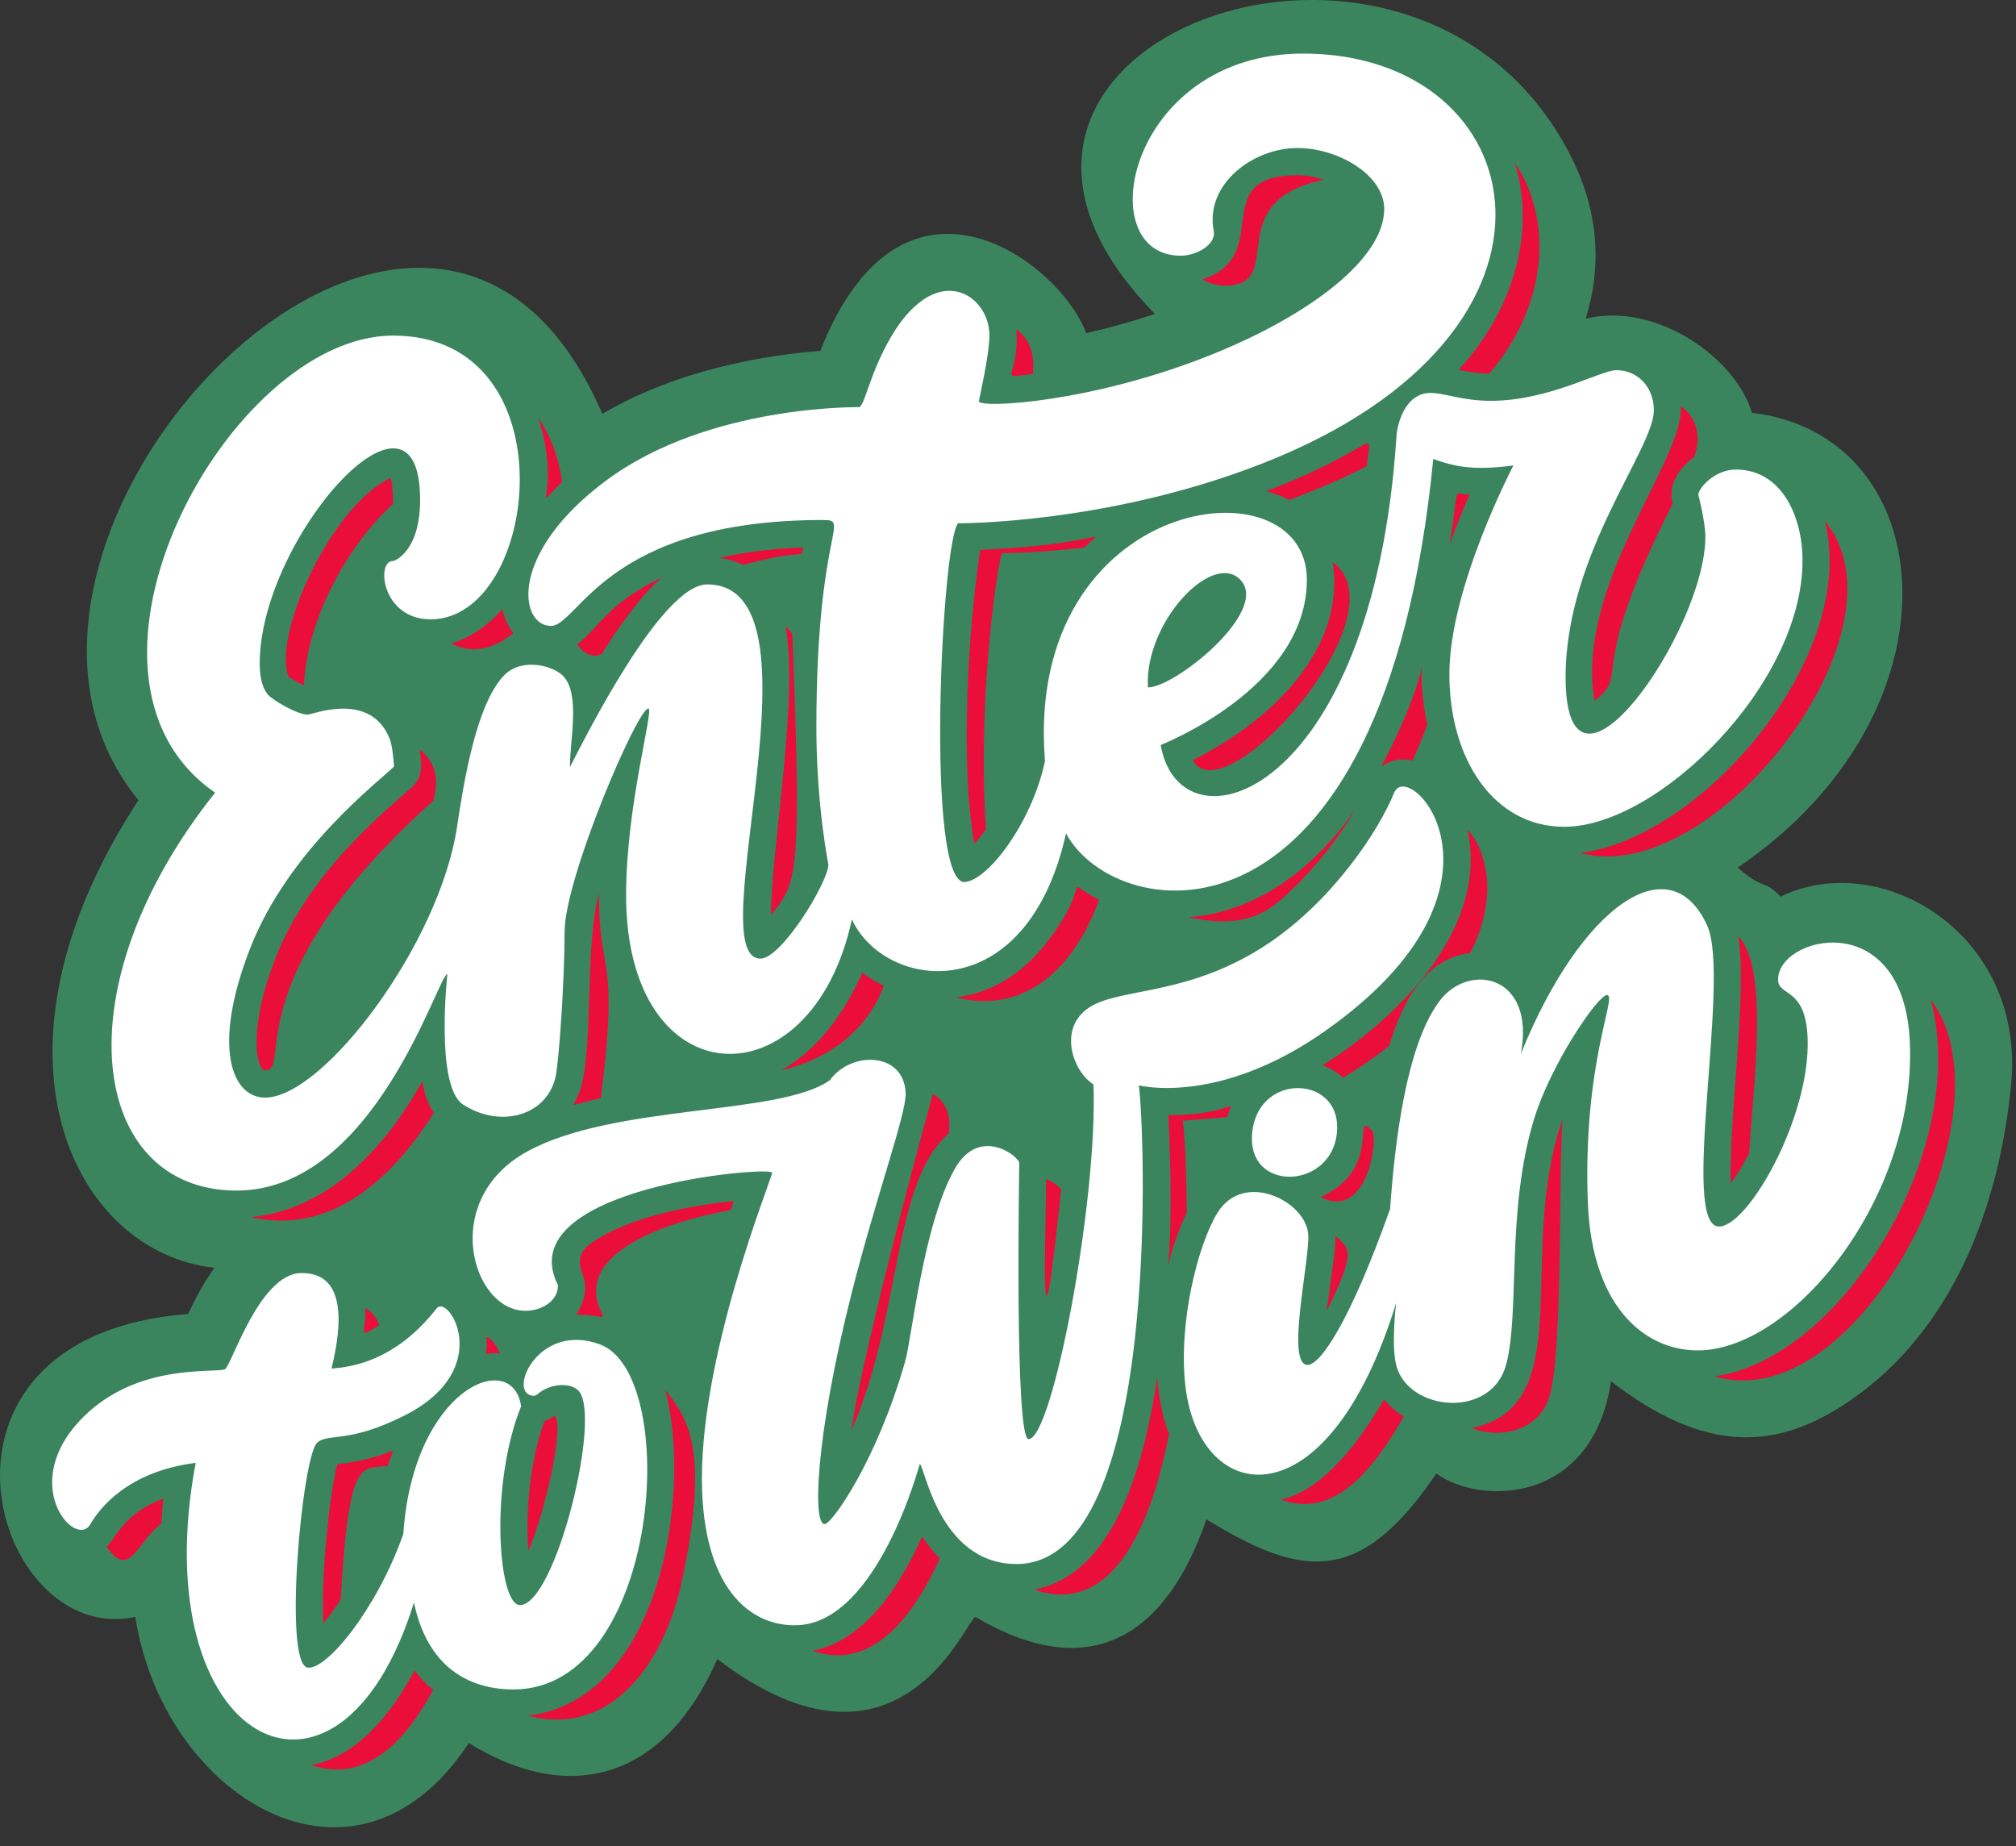
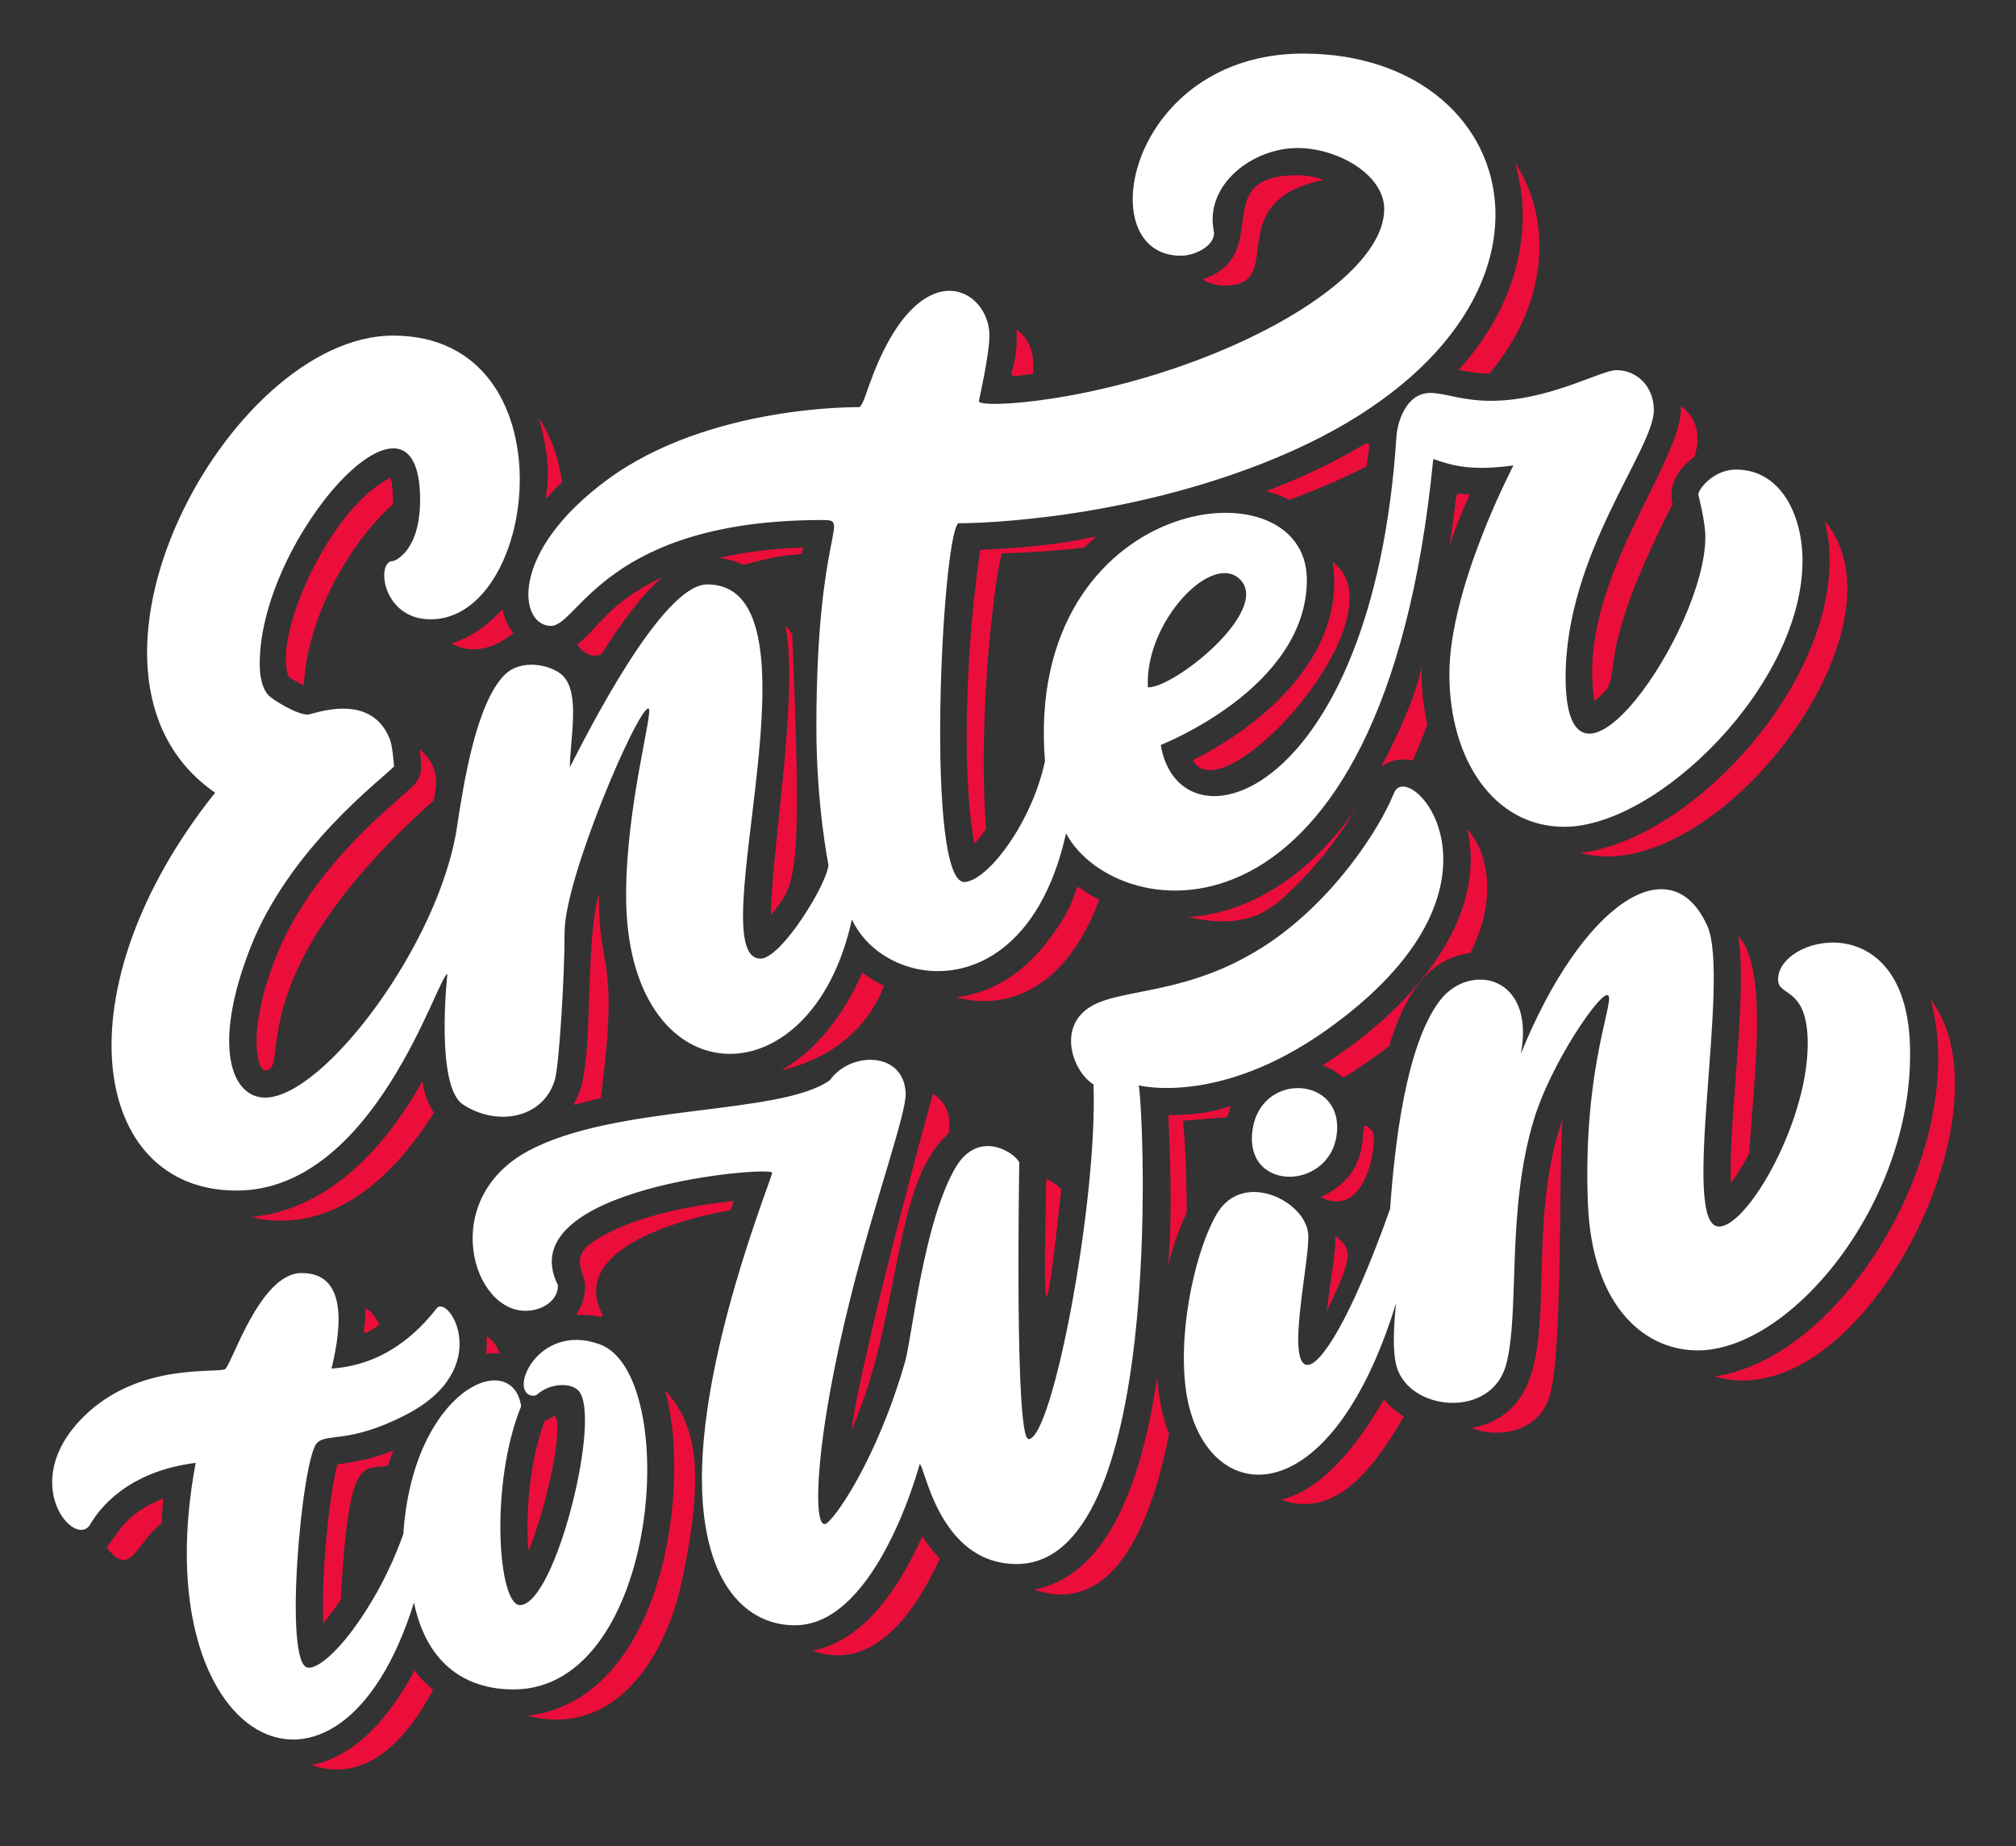
<svg xmlns="http://www.w3.org/2000/svg" fill="#000000" height="433.9" preserveAspectRatio="xMidYMid meet" version="1" viewBox="0.0 0.0 473.9 433.9" width="473.9" zoomAndPan="magnify">
  <rect x="0.0" y="0.0" width="473.9" height="433.9" fill="#333333" stroke="none" />
  <defs>
    <clipPath id="a">
-       <path d="M 0 0 L 472.988 0 L 472.988 429.5 L 0 429.5 Z M 0 0" />
-     </clipPath>
+       </clipPath>
  </defs>
  <g>
    <g clip-path="url(#a)" id="change1_1">
-       <path d="M 472.758 254.879 C 469.969 283.711 459.027 312.5 435.125 329.051 C 417.766 341.07 400.949 341.801 378.695 324.68 C 374.367 353.645 347.996 353.852 337.641 346.359 C 319.582 373.027 305.988 370.789 283.59 357.133 C 273.68 385.84 255.258 395.395 229.371 380.105 C 227.629 379.074 212.16 423.184 168.621 389.961 C 155.707 419.266 133.02 423.887 110.203 409.703 C 83.477 450.359 38.348 422.363 31.812 380.062 C -1.895 387.359 -23.246 314.086 44.203 308.852 C 45.762 305.578 47.785 301.656 50.391 297.992 C 17.227 294.406 -6.355 247.523 32.555 188.062 C -17.5 127.355 100.785 2.605 141.586 97.277 C 159.914 86.5 181.098 83.371 192.82 82.48 C 212.301 33.172 249.367 61.953 255.332 78.312 C 260.812 77.07 266.234 75.551 271.492 73.781 C 208.633 9.879 334.531 -35.969 369.996 38.219 C 375.664 50.078 376.598 62.707 372.742 74.914 C 389.418 70.797 408.184 84.348 411.82 97.027 C 456.637 102.297 462.438 167.316 408.488 203.93 C 414.539 209.324 414.727 206.609 418.539 210.758 C 442.066 199.32 476.184 219.422 472.758 254.879" fill="#3a855d" />
-     </g>
+       </g>
    <g id="change2_1">
      <path d="M 314.328 264.887 C 314.328 279.844 292.297 280.883 294.426 265.613 C 296.281 252.285 314.328 252.902 314.328 264.887 Z M 296.824 108.91 C 260.195 123.27 225.238 122.992 225.238 122.992 C 221.344 126.883 217.391 208.262 226.863 207.316 C 232.457 206.758 242.656 193.102 245.641 178.883 C 240.613 116.188 307.203 107.504 307.203 136.281 C 307.203 161.793 272.84 175.07 272.848 175.117 C 277.344 201.309 322.734 187.887 328.27 102.496 C 328.469 99.461 330.422 92.359 336.242 92.359 C 339.598 92.359 343.688 94.211 350.453 94.211 C 364.09 94.211 376.289 87.008 379.949 87.008 C 384.895 87.008 388.77 90.898 388.77 96.438 C 388.77 105.629 368.027 130.145 368.027 159.16 C 368.027 195.473 400.879 148.195 400.879 126.191 C 400.879 122.613 399.223 116.281 399.223 116.266 C 399.223 114.93 402.848 110.375 408.082 110.375 C 418.738 110.375 423.715 121.262 423.715 131.762 C 423.715 161.008 389.633 194.34 367.727 194.34 C 351.129 194.34 340.703 178.438 340.703 158.48 C 340.703 138.012 355.75 109.473 355.75 109.406 C 346.309 110.664 341.914 109.664 336.918 107.883 C 325.242 227.082 262.34 217.863 250.59 195.879 C 241.398 237.234 208.133 233.004 200.254 216.113 C 190.734 259.93 147.176 258.312 147.176 210.438 C 147.176 189.195 153.832 166.531 152.414 166.531 C 149.836 166.531 132.719 206.387 132.719 219.047 C 132.719 230.102 131.395 250.434 130.457 253.707 C 127.891 262.715 117.125 264.98 108.871 259.641 C 102.238 255.348 105.164 228.961 105.164 228.961 C 102.988 228.961 88.176 279.844 55.605 279.844 C 21.277 279.844 13.801 232.434 50.57 186.316 C 10.469 158.637 53.82 78.883 92.395 78.883 C 134.43 78.883 126.84 145.574 101.238 145.574 C 89.762 145.574 88.344 131.871 92.352 131.871 C 92.832 131.871 98.754 129.535 98.754 117.48 C 98.754 84.465 61.051 126.352 61.051 155.992 C 61.051 158.98 61.582 161.531 62.902 163.195 C 63.898 164.445 69.797 167.973 72.328 167.973 C 73.441 167.973 86.891 162.398 91.523 173.449 C 92.262 175.203 92.465 178.371 92.629 180.16 C 89.492 183.387 67.938 199.488 58.812 222.875 C 49.754 246.086 54.48 257.992 62.305 257.992 C 76.105 257.992 103.309 221.82 107.43 194.363 C 109.02 183.781 112.008 165.238 118.609 158.637 C 122.602 154.645 129.719 156.309 132.281 158.805 C 136.52 162.938 133.938 174 133.965 180.324 C 137.566 173.336 155.5 137.367 166.227 137.367 C 195.398 137.367 164.203 225.324 178.773 225.324 C 183.734 225.324 194.727 207.285 194.727 203.207 C 194.727 203.207 191.906 189.273 191.906 170.969 C 191.906 124.219 200.133 122.227 193.418 122.227 C 142.387 122.227 135.941 147.117 129.527 147.117 C 122.016 147.117 119.402 129.984 142.695 112.797 C 166.746 95.047 202.066 95.703 202.066 95.703 C 202.816 94.953 203.266 93.492 204.27 90.656 C 215.742 58.184 232.586 67.641 232.586 78.863 C 232.586 83.402 230.102 94.09 230.102 94.309 C 230.102 96.035 257.086 94.77 286.031 82.855 C 308.379 73.66 325.387 60.645 325.387 49.133 C 325.387 41.086 314.496 34.793 304.988 34.793 C 294.531 34.793 283.164 43.305 285.316 54.305 C 285.934 57.52 281.137 60.109 277.582 60.109 C 255.988 60.109 265.168 12.594 306.348 12.594 C 360.445 12.594 375.875 77.93 296.824 108.91 Z M 291.621 136.328 C 285.098 129.355 268.996 146.219 269.836 161.566 C 276.012 161.723 298.527 143.715 291.621 136.328 Z M 298.473 221.539 C 279.664 234.289 263.449 232 256.074 236.789 C 248.523 241.699 252.262 251.945 257.047 254.887 C 258.062 282.27 247.422 338.328 241.777 338.262 C 238.453 338.227 239.59 273.996 239.605 273.43 C 239.641 271.84 230.305 264.535 224.508 274.621 C 217.051 287.609 214.383 314.406 212.75 320.094 C 206.027 343.484 195.77 357.801 193.965 358.219 C 190.93 358.926 191.633 337.914 200.086 304.383 C 205.789 281.742 213.078 261.734 212.895 256.98 C 212.52 247.098 199.957 247.035 195.082 253.902 C 183.363 262.266 144.582 259.426 124.027 270.609 C 103.039 282.035 111.039 308.594 123.891 308.102 C 127.68 307.957 131.277 305.559 131.145 302.062 C 119.598 279.129 181.359 273.945 181.504 275.656 C 181.551 276.855 163.867 319.641 165.055 350.59 C 165.965 374.305 176.988 382.406 187.484 382.004 C 206.352 381.281 216.184 344.145 216.184 344.145 C 217.355 344.156 220.551 367.414 238.758 367.625 C 273.559 368.02 269 263.66 267.703 255.113 C 267.703 255.113 286.504 260.027 311.688 242.199 C 359.703 208.215 331.188 177.758 327.711 186.355 C 324.121 195.238 313.422 211.414 298.473 221.539 Z M 357.508 247.684 C 360.988 229.195 345.41 226.066 338.453 235.207 C 330.426 245.754 327.816 269.344 326.77 284.156 C 317.219 311.055 310.242 320.957 307.324 320.832 C 302.145 320.613 308.035 295.68 307.516 290 C 306.805 282.254 292.336 275.086 286.188 285.074 C 281.543 292.621 276.961 311.023 278.645 325.73 C 281.895 354.137 312.031 358.855 328.203 306.223 C 328.203 306.223 326.91 316.289 328.285 321.16 C 331.281 331.754 350.676 333.605 354.074 320.656 C 357.312 308.32 354.02 284.734 360.578 263.129 C 364.5 250.215 375.555 233.965 377.746 233.883 C 380.352 233.789 371.992 249.68 373.258 282.723 C 374.215 307.641 387.145 317.879 399.918 317.391 C 421.93 316.547 450.344 281.457 448.961 245.297 C 447.699 212.488 417.578 220.066 417.98 230.406 C 418.125 234.246 424.461 231.988 424.918 243.988 C 425.633 262.523 410.965 288.301 404.086 288.301 C 394.746 288.301 406.898 229.898 401.32 217.59 C 392.621 198.395 371.734 212.68 357.508 247.684 Z M 70.797 299.23 C 60.934 299.344 54.316 321.281 52.867 321.848 C 50.355 322.812 32.371 320.277 19.535 333.117 C 3.926 348.727 17.77 364.273 21.223 358.285 C 23.352 354.59 29.992 345.863 46 343.848 C 33.617 409.781 79.512 433.945 97.312 376.672 C 100.418 391.574 109.914 397.102 120.727 397.102 C 155.254 397.102 160.258 323.004 140.965 315.973 C 126.379 310.656 119.16 327.617 125.301 328.074 C 125.676 328.102 126.047 327.977 126.328 327.727 C 129.18 325.203 133.953 324.852 135.945 326.84 C 141.625 332.52 130.641 377.051 122.277 377.281 C 117.102 377.426 115.023 349.016 122.5 330.539 C 120.465 316.797 97.129 326.199 94.801 360.594 C 88.523 378.305 76.809 392.531 72.348 391.973 C 66.508 391.242 70.984 342.691 74.5 339.176 C 76.926 336.746 81.918 339.469 95.336 332.59 C 116.527 321.727 105.426 303.969 102.621 307.555 C 98.195 313.219 90.41 320.848 77.926 321.68 C 80.457 311.371 81.43 299.105 70.797 299.23" fill="#ffffff" />
    </g>
    <g id="change3_1">
      <path d="M 335.508 170.375 C 334.398 173.344 333.238 176.145 332.035 178.781 C 329.363 178.098 326.695 178.719 324.676 180.215 C 340.281 150.621 331.156 149.332 335.508 170.375 Z M 140.789 209.996 C 137.512 222.066 139.414 245.609 136.602 255.457 C 134.988 261.117 132.277 260.027 141.234 258.133 C 145.66 223.828 140.637 229.113 140.789 209.996 Z M 120.676 148.836 C 119.48 147.289 118.566 145.391 118.098 143.188 C 114.527 147.211 110.328 150.004 106.074 151.238 C 111.055 153.945 116.277 152.406 120.676 148.836 Z M 92.348 118.508 C 92.414 116.523 92.297 114.246 91.855 112.309 C 77.93 118.801 63.98 149.219 67.836 159.055 C 68.652 159.66 70.207 160.551 71.43 161.109 C 72.184 144.816 82.398 127.465 92.348 118.508 Z M 101.941 188.141 C 102.34 185.73 104.008 180.516 98.645 176.133 C 99.09 179.645 99.516 182.242 97.211 184.617 C 93.68 188.25 73.297 203.332 64.762 225.199 C 58.074 242.336 60.387 251.602 62.305 251.602 C 68.828 251.602 54.871 230.277 101.941 188.141 Z M 371.543 200.477 C 402.445 209.164 450.242 148.168 428.961 122.43 C 437.004 154.102 400.367 196.824 371.543 200.477 Z M 342.895 86.934 C 345.027 87.375 347.273 87.785 350.113 87.816 C 364.695 70.477 364.512 50.801 356.109 38.277 C 360.441 52.379 357.52 70.812 342.895 86.934 Z M 282.617 65.68 C 284.281 66.648 286.117 67.137 287.91 67.137 C 303.02 67.137 286.332 47.461 311.16 42.266 C 309.238 41.598 307.121 41.184 304.988 41.184 C 283.434 41.184 299.824 60.016 282.617 65.68 Z M 235.566 130.016 C 235.566 130.016 243.121 130.074 254.887 128.699 C 260.219 123.391 259.57 127.984 230.418 129.254 C 227.57 147.977 225.648 179.785 229.047 198.312 C 229.867 197.414 230.789 196.277 231.77 194.887 C 229.625 163.863 234.723 130.863 235.566 130.016 Z M 313.277 132.105 C 316.43 152.406 299.102 169.309 280.383 178.676 C 287.496 192.078 330.32 144.523 313.277 132.105 Z M 219.285 257.109 C 219.285 257.141 203.066 315.734 200.109 336.238 C 212.004 309.59 209.652 277.984 222.957 266.496 C 223.797 261.961 222.051 258.695 219.285 257.109 Z M 321.285 109.586 C 322.277 99.426 324.992 104.996 297.633 115.449 C 299.605 115.949 301.422 116.637 303.062 117.484 C 309.297 115.211 315.32 112.648 321.285 109.586 Z M 304.219 208.59 C 310.477 202.512 315.434 195.695 318.641 190.203 C 309.195 203.824 295.719 214.352 279.383 215.594 C 293.969 218.742 299.086 213.578 304.219 208.59 Z M 245.926 277.125 C 245.535 301.672 244.824 323.152 249.457 279.551 C 248.805 278.77 247.527 277.785 245.926 277.125 Z M 188.746 128.695 C 181.594 128.941 175.023 129.762 169.062 131.148 C 171.133 131.402 173.027 131.953 174.738 132.777 C 189.996 128.59 188.168 131.781 188.746 128.695 Z M 202.715 228.605 C 198.699 237.742 192.402 246.656 183.629 251.582 C 202.711 247.148 207.188 233.129 207.77 231.711 C 205.859 230.793 204.176 229.727 202.715 228.605 Z M 242.805 87.879 C 243.199 83.684 242.383 79.898 238.918 77.43 C 239.766 89.125 233.824 89.012 242.805 87.879 Z M 374.816 164.723 C 383.586 157.906 372.215 159.645 393.18 118.434 C 392.059 113.887 394.559 110.207 398.285 107.387 C 400.156 101.93 398.32 97.621 395.117 95.477 C 395.836 108.422 370.238 137.285 374.816 164.723 Z M 258.395 211.488 C 248.703 206.562 257.805 206.434 245.945 221.645 C 240.168 229.055 232.906 233.414 224.781 234.414 C 237.156 237.77 250.785 232.043 258.395 211.488 Z M 322.383 265.664 C 317.754 260.637 325.09 274.719 310.449 281.379 C 321.828 287.199 324.223 266.176 322.383 265.664 Z M 313.93 290.535 C 313.977 294.301 312.793 300.852 311.867 308.195 C 318.312 294.82 317.82 293.734 313.93 290.535 Z M 186.223 149.027 C 185.758 148.34 185.227 147.715 184.629 147.16 C 187.883 163.512 181.199 200.359 181.238 215.125 C 187.098 207.516 188.656 207.848 186.223 149.027 Z M 97.43 392.641 C 92.203 402.547 84.156 412.805 73.184 414.875 C 85.992 419.301 95.414 409.141 101.828 397.207 C 100.215 395.883 98.742 394.359 97.43 392.641 Z M 156.359 326.699 C 162.613 349.406 156.023 399.305 124.133 403.277 C 143.41 408.367 156.109 391.32 160.324 371.484 C 166.617 341.887 162.258 333.828 156.359 326.699 Z M 272.047 323.672 C 269.129 343.141 262.391 370.008 243.078 373.629 C 262.203 380.285 270.973 356.871 274.801 337.062 C 273.148 332.785 272.355 328.23 272.047 323.672 Z M 310.914 250.398 C 312.715 251.074 314.328 252.062 315.711 253.305 C 319.074 251.324 322.547 248.988 326.547 245.844 C 329.742 235.395 334.91 225.332 345.641 223.996 C 352.25 210.949 349.605 200.102 344.938 194.906 C 349.898 217.086 330.379 238.137 310.914 250.398 Z M 367.309 263.109 C 356.227 294.727 371.438 330.375 345.965 335.672 C 352.844 338.348 362.148 336.281 364.402 327.684 C 367.395 316.293 366.355 275.266 367.309 263.109 Z M 274.637 262.121 C 276.918 308.793 270.715 302.484 278.953 285.07 C 278.938 273.242 278.371 265.664 278.031 263.418 C 278.031 263.418 281.922 263.148 288.516 262.586 C 289.863 257.109 291.258 261.996 274.637 262.121 Z M 453.848 234.996 C 463.238 269.23 433.605 319.227 403.047 323.508 C 437.039 333.723 473.945 261.188 453.848 234.996 Z M 406.855 278.117 C 408.145 276.387 409.637 274.066 411.176 271.121 C 412.23 254.02 415.855 227.594 408.59 220.02 C 410.855 233.41 406.324 262.973 406.855 278.117 Z M 325.328 328.926 C 320.055 338.055 311.422 350.191 301.09 352.496 C 313.73 357.066 322.684 345.59 330.004 332.953 C 328.211 331.848 326.625 330.492 325.328 328.926 Z M 216.801 361.109 C 211.648 372.621 203.371 385.613 190.992 388.008 C 205.004 392.992 214.77 379.77 220.93 366.34 C 219.352 364.73 218.043 363.051 216.801 361.109 Z M 345.035 116.246 C 341.285 116.074 343.121 113.559 340.746 128.066 C 345.316 115.328 346.043 116.293 345.035 116.246 Z M 91.148 344.574 C 93.094 337.984 94.691 342.254 79.285 344.195 C 77.445 351.219 75.496 369.758 75.992 381.566 C 77.254 380.051 78.66 378.16 80.105 375.961 C 81.965 341.613 85.266 345.457 91.148 344.574 Z M 96.566 258.727 C 83.625 279.203 69.492 285.105 58.953 286.074 C 77.355 290.391 91.926 277.574 101.988 261.551 C 97.434 254.566 101.449 251.004 96.566 258.727 Z M 141.676 309.086 C 134.105 294.914 155.879 287.312 171.77 284.43 C 172.02 283.695 172.238 282.984 172.473 282.316 C 162.273 283.281 147.426 286.164 138.926 292.234 C 134.078 295.695 137.422 299.227 137.531 302.02 C 137.715 306.871 134.91 309.039 135.727 309.039 C 141.414 309.039 141.676 310.207 141.676 309.086 Z M 141.449 153.734 C 145.199 147.758 150.27 140.344 155.602 135.734 C 142.668 141.828 140.586 147.953 135.672 151.422 C 136.848 153.301 139.133 154.859 141.449 153.734 Z M 130.32 332.707 C 129.621 333.277 128.84 333.723 128 334.023 C 124.641 343.047 123.457 355.254 124.23 364.555 C 128.453 354.422 132.777 334.633 130.32 332.707 Z M 132.145 113.316 C 131.344 107.621 129.453 102.473 126.586 98.215 C 132.336 117.016 124.027 121.043 132.145 113.316 Z M 25.043 363.605 C 30.574 371.246 31.871 362.859 37.969 358.051 C 38.059 356.086 38.195 354.141 38.379 352.234 C 28.777 355.926 27.277 361.559 25.043 363.605 Z M 89.168 311.461 C 88.566 309.898 87.52 308.41 85.887 307.43 C 86.129 313.387 83.711 314.93 89.168 311.461 Z M 114.344 314.191 C 114.816 319.922 112.676 317.703 117.492 318.133 C 116.672 316.004 115.41 314.543 114.344 314.191" fill="#eb0e3a" />
    </g>
  </g>
</svg>